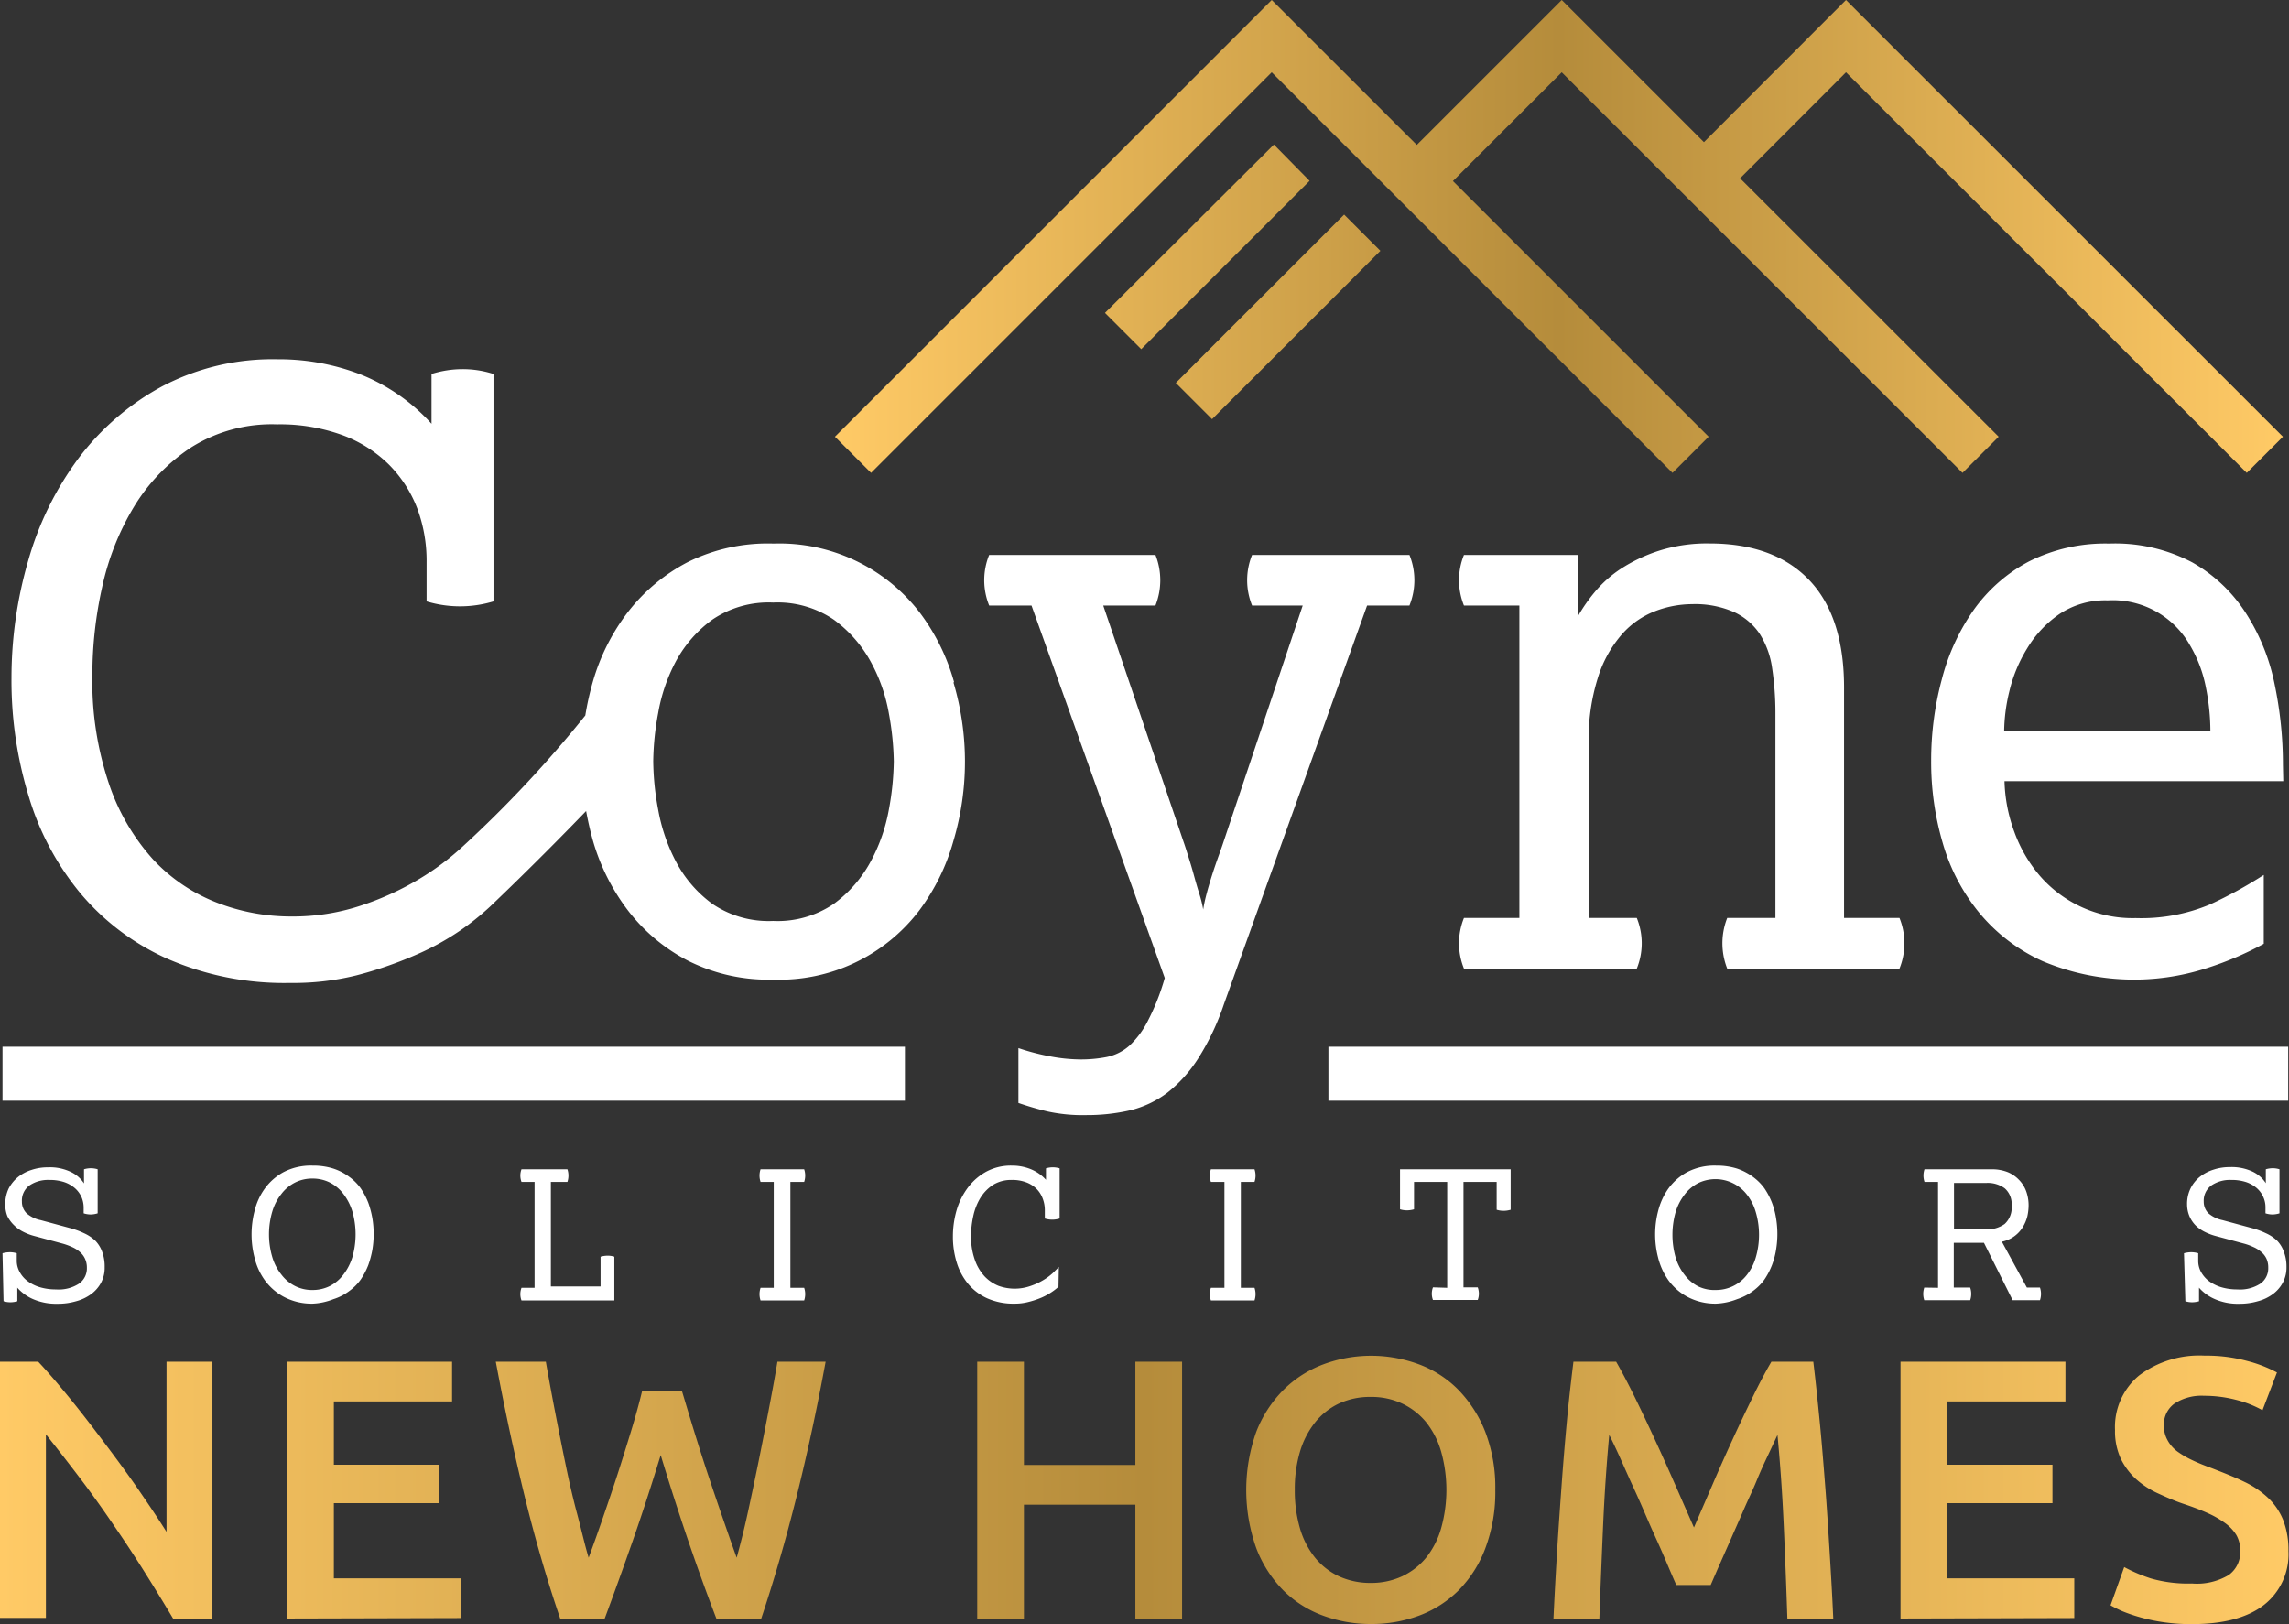
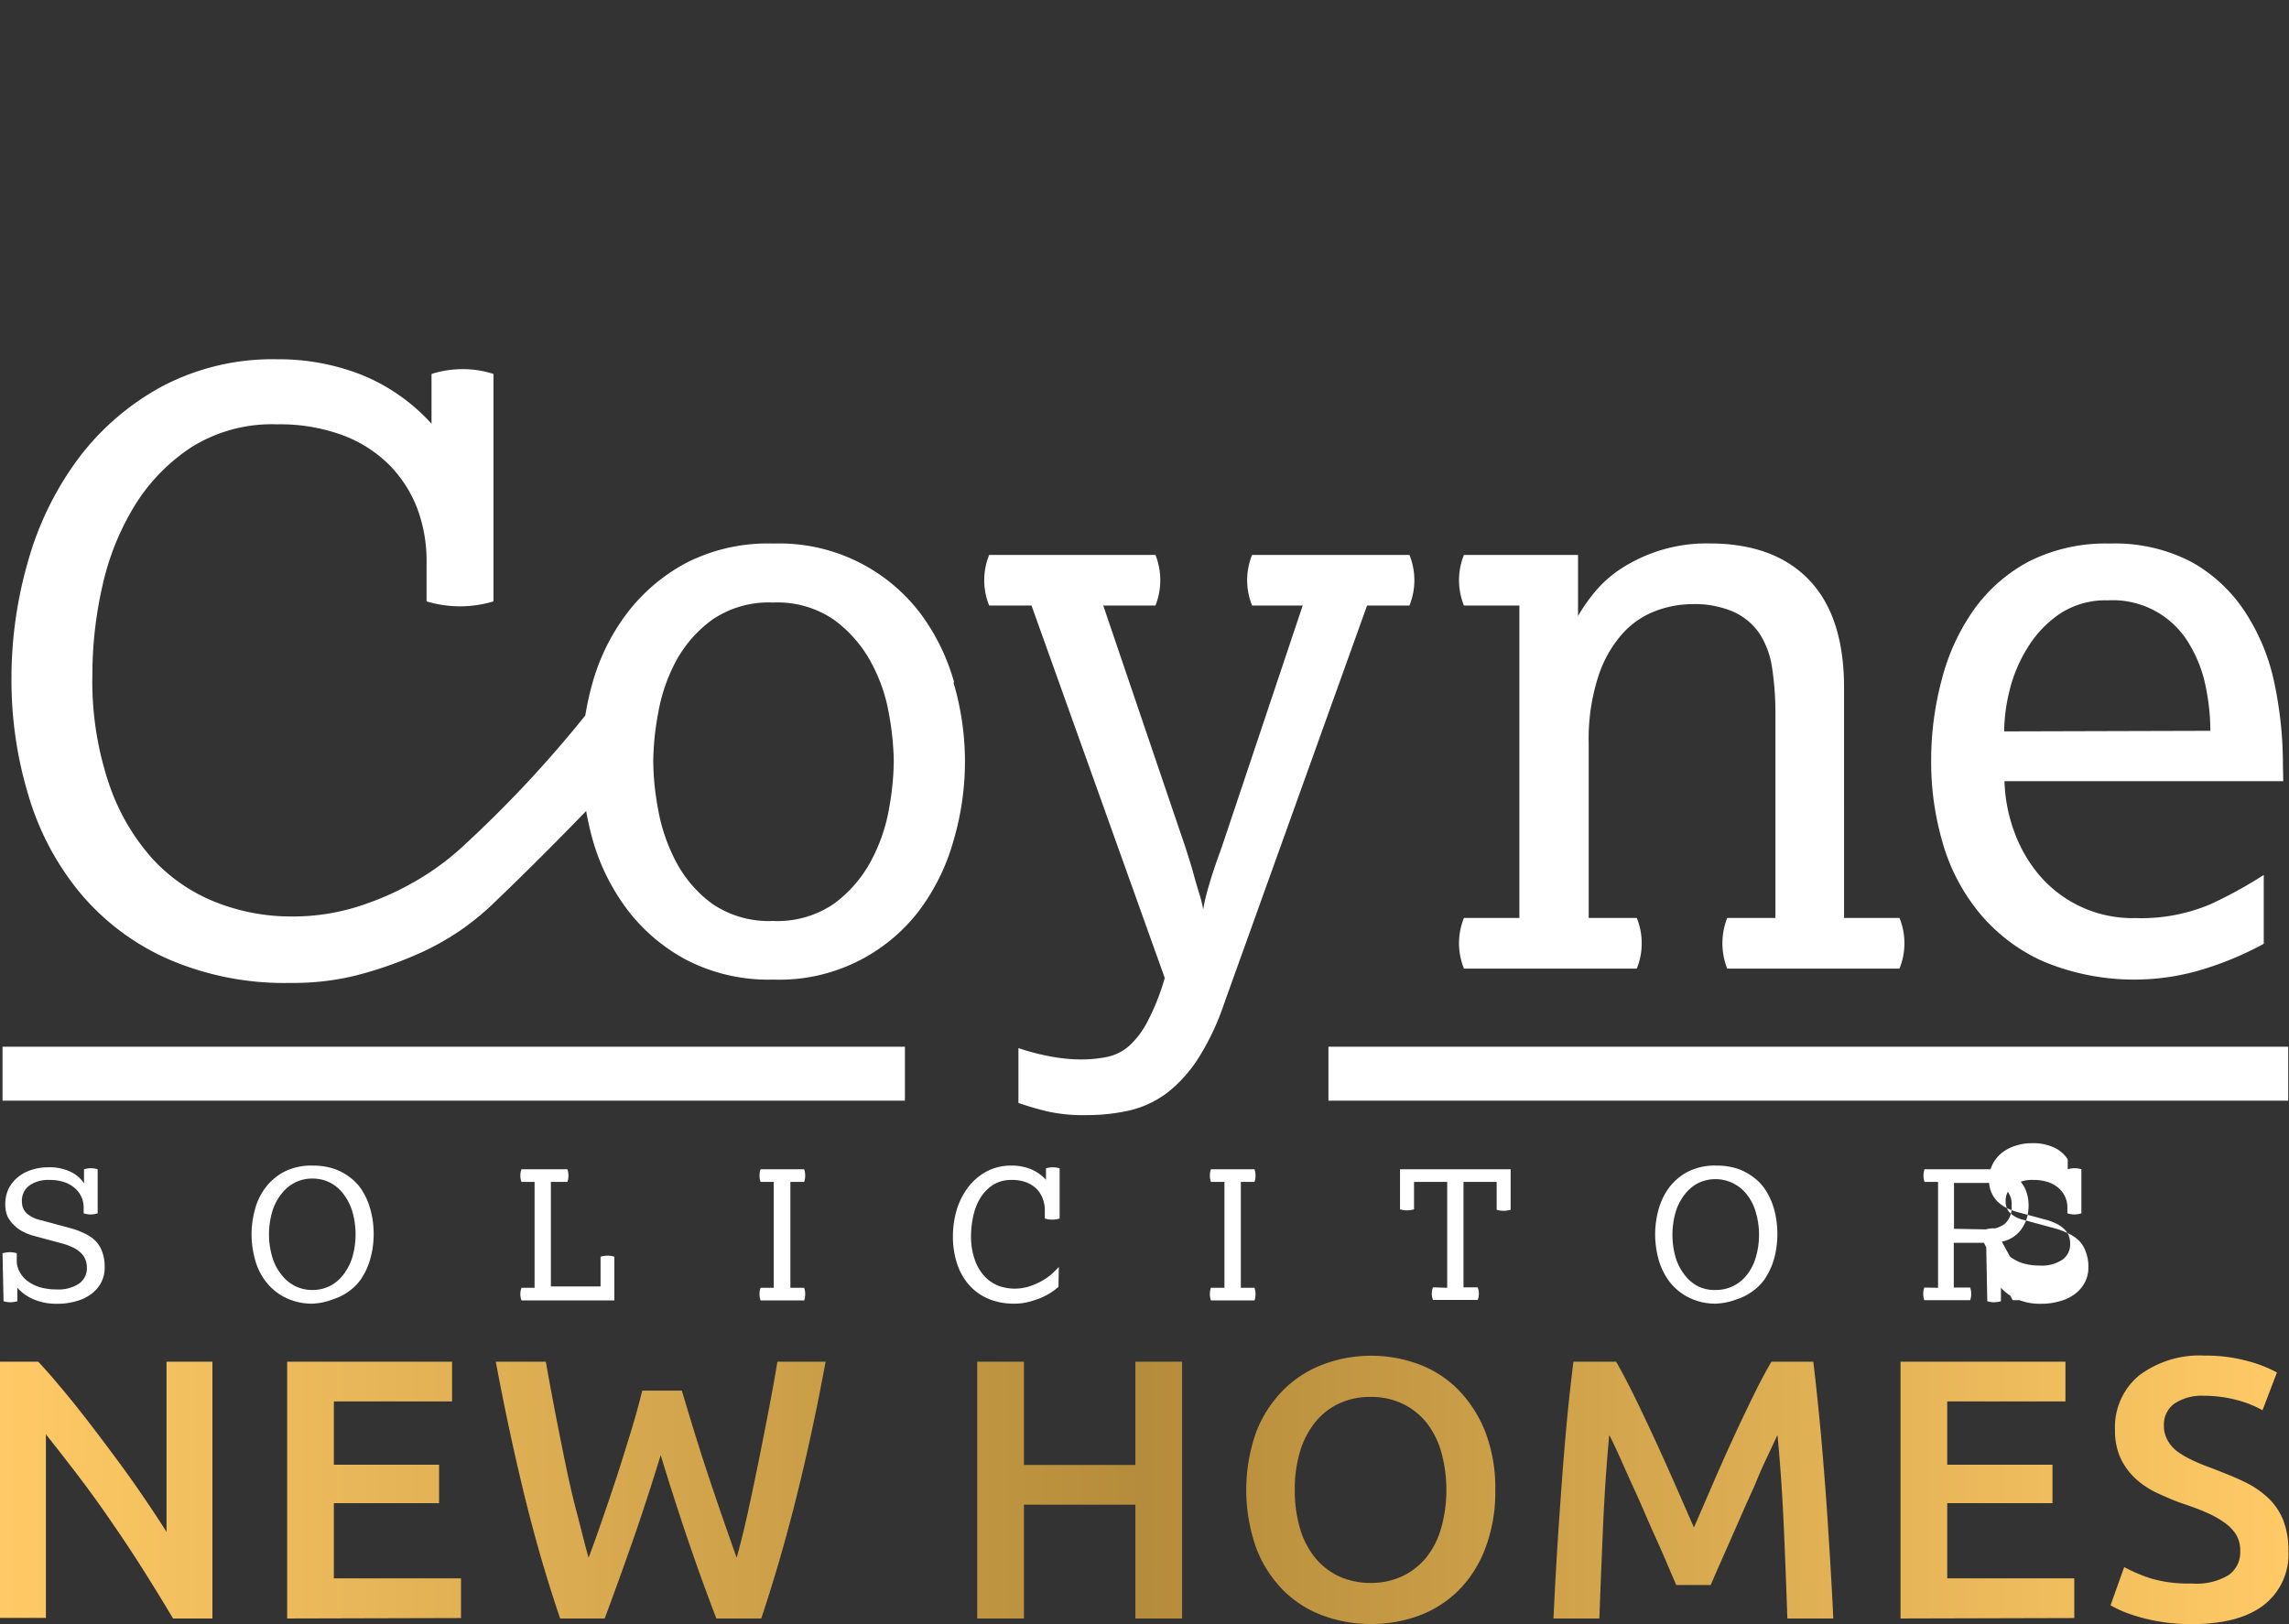
<svg xmlns="http://www.w3.org/2000/svg" xmlns:xlink="http://www.w3.org/1999/xlink" viewBox="0 0 199.45 141.53">
  <rect x="0" y="0" width="199.45" height="141.53" fill="#333333" stroke="none" />
  <defs>
    <style>.cls-1{fill:url(#linear-gradient);}.cls-2{fill:url(#linear-gradient-2);}.cls-3{fill:#fff;}</style>
    <linearGradient id="linear-gradient" x1="72.75" y1="20.61" x2="198.92" y2="20.61" gradientUnits="userSpaceOnUse">
      <stop offset="0" stop-color="#ffca66" />
      <stop offset="0.5" stop-color="#b58c3b" />
      <stop offset="1" stop-color="#ffca66" />
    </linearGradient>
    <linearGradient id="linear-gradient-2" x1="0" y1="129.84" x2="199.45" y2="129.84" xlink:href="#linear-gradient" />
  </defs>
  <g id="Layer_2" data-name="Layer 2">
    <g id="Artwork">
-       <path class="cls-1" d="M195.77,41.21l3.15-3.15L160.85,0,148.47,12.39,136.08,0,123.45,12.63,110.81,0,72.75,38.06l3.15,3.15L110.81,6.3l34.92,34.91,3.15-3.15L126.6,15.78l9.48-9.48L171,41.21l3.15-3.15L151.62,15.54l9.23-9.24ZM96.28,27.27l3.16,3.16,14.67-14.67L111,12.6Zm20.84-8.57L102.45,33.37l3.16,3.16,14.67-14.67Z" />
      <path class="cls-2" d="M15.08,141.05q-1.1-1.85-2.45-4t-2.81-4.26q-1.46-2.15-3-4.17T4,125v16H0V118.67H3.33c.86.91,1.78,2,2.77,3.21s2,2.53,3,3.86,2,2.68,2.91,4,1.77,2.6,2.5,3.76V118.67h4v22.38Zm9.94,0V118.67H39.39v3.46H29.09v5.52h9.17V131H29.09v6.55H40.17v3.46Zm34.39-19.86c.35,1.16.71,2.37,1.1,3.63s.79,2.52,1.21,3.78.84,2.5,1.26,3.71.82,2.37,1.21,3.44c.32-1.16.64-2.42.94-3.79s.6-2.79.9-4.26.6-3,.89-4.51.57-3,.82-4.52h4.2q-1.12,6.08-2.51,11.67t-3.1,10.71H62.42q-2.51-6.53-4.85-14.24c-.8,2.6-1.6,5.08-2.42,7.42s-1.64,4.62-2.46,6.82H48.81q-1.74-5.1-3.11-10.71t-2.5-11.67h4.36c.26,1.47.54,3,.83,4.49s.59,3,.9,4.5.63,2.9,1,4.28.65,2.65,1,3.81c.41-1.1.82-2.25,1.24-3.47s.84-2.45,1.25-3.71.8-2.52,1.18-3.76.72-2.46,1-3.62Zm39.52-2.52H103v22.38H98.93v-9.92H89.22v9.92H85.15V118.67h4.07v9h9.71Zm31.36,11.17a13.88,13.88,0,0,1-.86,5.07,10.43,10.43,0,0,1-2.32,3.67,9.68,9.68,0,0,1-3.44,2.21,11.89,11.89,0,0,1-4.2.74,12,12,0,0,1-4.21-.74,9.59,9.59,0,0,1-3.46-2.21,10.61,10.61,0,0,1-2.34-3.67,15.15,15.15,0,0,1,0-10.12,10.62,10.62,0,0,1,2.37-3.66,9.79,9.79,0,0,1,3.48-2.23,11.94,11.94,0,0,1,8.33,0,9.46,9.46,0,0,1,3.44,2.23,11,11,0,0,1,2.34,3.66A13.56,13.56,0,0,1,130.29,129.84Zm-17.47,0a11.7,11.7,0,0,0,.45,3.35,7.32,7.32,0,0,0,1.31,2.55,5.92,5.92,0,0,0,2.08,1.63,6.55,6.55,0,0,0,2.78.58,6.4,6.4,0,0,0,2.74-.58,6,6,0,0,0,2.09-1.63,7.31,7.31,0,0,0,1.3-2.55,12.39,12.39,0,0,0,0-6.69,7.31,7.31,0,0,0-1.3-2.55,6,6,0,0,0-2.09-1.63,6.26,6.26,0,0,0-2.74-.58,6.4,6.4,0,0,0-2.78.58,5.86,5.86,0,0,0-2.08,1.65,7.5,7.5,0,0,0-1.31,2.55A11.44,11.44,0,0,0,112.82,129.84Zm28-11.17c.47.82,1,1.82,1.58,3s1.17,2.43,1.77,3.73,1.2,2.63,1.8,4l1.63,3.72,1.61-3.72c.58-1.35,1.17-2.67,1.78-4s1.19-2.54,1.77-3.73,1.11-2.18,1.59-3H158c.2,1.64.38,3.38.56,5.22s.33,3.72.48,5.65.27,3.86.39,5.81.23,3.85.31,5.7h-4q-.13-3.92-.31-8t-.55-8l-.83,1.78c-.33.69-.67,1.43-1,2.24s-.74,1.64-1.11,2.5-.75,1.7-1.1,2.51l-1,2.26c-.31.7-.56,1.29-.78,1.79h-3c-.22-.5-.48-1.1-.78-1.81s-.63-1.47-1-2.28-.73-1.64-1.1-2.5-.75-1.69-1.12-2.49l-1-2.24c-.32-.7-.6-1.29-.84-1.76q-.36,3.87-.54,8t-.32,8h-4q.13-2.78.31-5.75c.12-2,.26-3.94.4-5.89s.3-3.84.47-5.67.37-3.52.56-5.07Zm24.78,22.38V118.67h14.37v3.46h-10.3v5.52h9.17V131h-9.17v6.55h11.07v3.46ZM191,138a5.39,5.39,0,0,0,3.2-.74,2.44,2.44,0,0,0,1-2.1,2.68,2.68,0,0,0-.34-1.39,3.66,3.66,0,0,0-1-1.05,8,8,0,0,0-1.53-.87c-.6-.27-1.29-.53-2.07-.79s-1.52-.59-2.24-.92a7.42,7.42,0,0,1-1.9-1.24,5.89,5.89,0,0,1-1.33-1.78,5.73,5.73,0,0,1-.5-2.49,5.83,5.83,0,0,1,2.1-4.76,8.73,8.73,0,0,1,5.71-1.73,13.58,13.58,0,0,1,3.73.47,11.48,11.48,0,0,1,2.57,1l-1.26,3.29a9.36,9.36,0,0,0-2.4-.93,11,11,0,0,0-2.7-.33,4.29,4.29,0,0,0-2.57.68,2.24,2.24,0,0,0-.92,1.91,2.54,2.54,0,0,0,.31,1.27,3,3,0,0,0,.87,1,7.89,7.89,0,0,0,1.33.77c.5.24,1.06.46,1.66.68,1,.39,2,.78,2.82,1.18a8,8,0,0,1,2.1,1.42,5.5,5.5,0,0,1,1.31,1.94,7.18,7.18,0,0,1,.45,2.69,5.59,5.59,0,0,1-2.15,4.7q-2.15,1.66-6.28,1.66a16.36,16.36,0,0,1-2.53-.18,15.25,15.25,0,0,1-2-.43,13.59,13.59,0,0,1-1.54-.53,11.29,11.29,0,0,1-1-.5l1.19-3.33a13.78,13.78,0,0,0,2.36,1A11.75,11.75,0,0,0,191,138Z" />
-       <path class="cls-3" d="M83.13,59.44a18.16,18.16,0,0,0-3-6.07,15.42,15.42,0,0,0-12.72-6A15.68,15.68,0,0,0,59.9,49a15.85,15.85,0,0,0-5.18,4.33,18.18,18.18,0,0,0-3.06,6.07A25.33,25.33,0,0,0,51,62.35,103,103,0,0,1,40.33,73.76a22.79,22.79,0,0,1-3.73,2.8,25.07,25.07,0,0,1-5,2.31,18.81,18.81,0,0,1-6.18,1,17.85,17.85,0,0,1-6.53-1.21,15,15,0,0,1-5.55-3.76A18.76,18.76,0,0,1,9.5,68.32a28,28,0,0,1-1.45-9.59,35,35,0,0,1,.85-7.56,22.9,22.9,0,0,1,2.77-7,16.33,16.33,0,0,1,5-5.19,13.2,13.2,0,0,1,7.46-2,15.87,15.87,0,0,1,5.65.92,11.4,11.4,0,0,1,4.08,2.56,11,11,0,0,1,2.49,3.83A13.06,13.06,0,0,1,37.17,49v3.41a10.1,10.1,0,0,0,5.83,0V32.59a8.67,8.67,0,0,0-2.7-.42,9,9,0,0,0-2.7.42v4.34a16.6,16.6,0,0,0-6.11-4.27,19.68,19.68,0,0,0-7.32-1.35,20.66,20.66,0,0,0-10.08,2.38,22.55,22.55,0,0,0-7.25,6.25,27.49,27.49,0,0,0-4.37,8.88A36.68,36.68,0,0,0,1,59.09a34.53,34.53,0,0,0,1.5,10.3A23.94,23.94,0,0,0,7,77.84a21.12,21.12,0,0,0,7.6,5.72,25.43,25.43,0,0,0,10.69,2.1A22.7,22.7,0,0,0,31.06,85a34.17,34.17,0,0,0,5-1.71,23,23,0,0,0,4-2.17A23,23,0,0,0,42.71,79c3.39-3.23,6.53-6.42,8.36-8.32.16.86.35,1.72.59,2.57a18.42,18.42,0,0,0,3.06,6.1A15.72,15.72,0,0,0,59.9,83.7a15.56,15.56,0,0,0,7.46,1.67,15.31,15.31,0,0,0,12.72-6,18.4,18.4,0,0,0,3-6.1,24.27,24.27,0,0,0,0-13.79ZM77.45,70.56a15.06,15.06,0,0,1-1.6,4.55,11.1,11.1,0,0,1-3.2,3.66,8.7,8.7,0,0,1-5.29,1.49,8.73,8.73,0,0,1-5.29-1.49,10.75,10.75,0,0,1-3.16-3.66,15.53,15.53,0,0,1-1.56-4.55,23.66,23.66,0,0,1-.43-4.23,24.06,24.06,0,0,1,.43-4.19,15,15,0,0,1,1.56-4.54A10.85,10.85,0,0,1,62.07,54a8.73,8.73,0,0,1,5.29-1.49A8.7,8.7,0,0,1,72.65,54a11.2,11.2,0,0,1,3.2,3.63,14.54,14.54,0,0,1,1.6,4.54,25.08,25.08,0,0,1,.43,4.19A24.62,24.62,0,0,1,77.45,70.56ZM88.74,91.34a19.55,19.55,0,0,0,2.7.71,14.57,14.57,0,0,0,2.7.28,11.78,11.78,0,0,0,2.28-.21,4.26,4.26,0,0,0,2-1A7.67,7.67,0,0,0,100,89a20.08,20.08,0,0,0,1.49-3.77L89.88,52.77H86.19a5.87,5.87,0,0,1,0-4.41h14.49a6,6,0,0,1,0,4.41H96.13l7,20.6q.15.42.39,1.2c.17.53.34,1.08.5,1.67s.33,1.17.5,1.71a10.47,10.47,0,0,1,.32,1.31,13.35,13.35,0,0,1,.28-1.31c.14-.54.31-1.11.5-1.71s.38-1.14.57-1.67.33-.92.42-1.2l6.9-20.6h-4.41a5.87,5.87,0,0,1,0-4.41h13.71a5.87,5.87,0,0,1,0,4.41h-3.69L106.65,87.5a21.78,21.78,0,0,1-2.24,4.73,12,12,0,0,1-2.7,3,8.82,8.82,0,0,1-3.23,1.53,16.74,16.74,0,0,1-3.84.42,14.24,14.24,0,0,1-3.37-.32c-.88-.21-1.72-.46-2.53-.74ZM132.39,80V52.77h-4.83a5.87,5.87,0,0,1,0-4.41h9.94v5.33a14.43,14.43,0,0,1,1.43-2.06,10.26,10.26,0,0,1,2.3-2.06A13.93,13.93,0,0,1,144.54,48a13.77,13.77,0,0,1,4.4-.64q5.69,0,8.74,3.23t3,9.55V80h4.83a5.87,5.87,0,0,1,0,4.41H150.5a6,6,0,0,1,0-4.41h4.2V62.21a26,26,0,0,0-.29-4,7.45,7.45,0,0,0-1.1-3,5.46,5.46,0,0,0-2.24-1.88,8.44,8.44,0,0,0-3.62-.68,9.11,9.11,0,0,0-3.23.61,7.38,7.38,0,0,0-2.88,2A10.42,10.42,0,0,0,139.25,59a17.69,17.69,0,0,0-.82,5.82V80h4.19a5.87,5.87,0,0,1,0,4.41H127.56a5.87,5.87,0,0,1,0-4.41Zm66.53-13.35a34.22,34.22,0,0,0-.74-7.1,17.94,17.94,0,0,0-2.53-6.18A13.36,13.36,0,0,0,191,49a14.43,14.43,0,0,0-7.21-1.63,14.79,14.79,0,0,0-7,1.56A13.88,13.88,0,0,0,172,53.12a18.55,18.55,0,0,0-2.8,6.08,27.18,27.18,0,0,0-.93,7.13,25,25,0,0,0,1,7.11,16.93,16.93,0,0,0,3.16,6.07A15.38,15.38,0,0,0,178,83.77a20.55,20.55,0,0,0,14.38.57,28.05,28.05,0,0,0,4.87-2.09v-6a38.08,38.08,0,0,1-4.66,2.56,15.46,15.46,0,0,1-6.5,1.2,10.68,10.68,0,0,1-8.38-3.72,12.33,12.33,0,0,1-2.2-3.81,13.75,13.75,0,0,1-.85-4.4h24.29Zm-24.29-2.91a15.34,15.34,0,0,1,.46-3.52,12.65,12.65,0,0,1,1.53-3.69,9.71,9.71,0,0,1,2.8-3,7.2,7.2,0,0,1,4.23-1.21,7.72,7.72,0,0,1,7.17,3.91,11.58,11.58,0,0,1,1.39,3.69,19.63,19.63,0,0,1,.39,3.77ZM78.85,91.22H.22v4.7H78.85Zm120.53,0H115.75v4.7h83.63ZM.22,109.22a2.39,2.39,0,0,1,.63-.09,2,2,0,0,1,.61.09v.66a2,2,0,0,0,.24.94,2.41,2.41,0,0,0,.67.8,3.42,3.42,0,0,0,1.08.55,4.84,4.84,0,0,0,1.43.2,3.25,3.25,0,0,0,2-.5,1.62,1.62,0,0,0,.69-1.39,1.81,1.81,0,0,0-.17-.8,1.69,1.69,0,0,0-.45-.58,2.61,2.61,0,0,0-.69-.43,5.57,5.57,0,0,0-.87-.31l-2.49-.67a4.79,4.79,0,0,1-.91-.36,3.11,3.11,0,0,1-.77-.56A2.88,2.88,0,0,1,.65,106a2.69,2.69,0,0,1-.19-1,3.2,3.2,0,0,1,.3-1.43,3.2,3.2,0,0,1,.82-1,3.59,3.59,0,0,1,1.18-.62,4.43,4.43,0,0,1,1.41-.22,4.22,4.22,0,0,1,2,.4,2.79,2.79,0,0,1,1.15,1V101.9a2.06,2.06,0,0,1,.59-.09,2,2,0,0,1,.6.09v3.84a2.22,2.22,0,0,1-.61.1,2.11,2.11,0,0,1-.61-.1v-.52a2.34,2.34,0,0,0-.19-.9,2.3,2.3,0,0,0-.57-.77,2.8,2.8,0,0,0-.93-.53,4,4,0,0,0-1.31-.19,2.88,2.88,0,0,0-1.71.47,1.63,1.63,0,0,0-.67,1.42,1.42,1.42,0,0,0,.39,1,2.66,2.66,0,0,0,1.24.61l2.51.68a7,7,0,0,1,1.27.46,3.52,3.52,0,0,1,1,.67,2.69,2.69,0,0,1,.6,1,3.66,3.66,0,0,1,.2,1.3,2.76,2.76,0,0,1-.31,1.34,3,3,0,0,1-.87,1,3.87,3.87,0,0,1-1.31.62,5.59,5.59,0,0,1-1.61.22,5.06,5.06,0,0,1-2.13-.4,3.84,3.84,0,0,1-1.38-1v1.18a2.18,2.18,0,0,1-.6.09,2.08,2.08,0,0,1-.6-.09Zm27,4.39A5.17,5.17,0,0,1,24.7,113a4.92,4.92,0,0,1-1.64-1.45,5.51,5.51,0,0,1-.88-1.94,8.09,8.09,0,0,1,0-4.07,5.51,5.51,0,0,1,.88-1.94,4.92,4.92,0,0,1,1.64-1.45,5.17,5.17,0,0,1,2.55-.57,5.79,5.79,0,0,1,1.8.26,4.75,4.75,0,0,1,1.38.72,4.33,4.33,0,0,1,1,1,6.31,6.31,0,0,1,.66,1.26,8.13,8.13,0,0,1,.36,1.37,8.34,8.34,0,0,1,0,2.7,8.27,8.27,0,0,1-.36,1.36,6.31,6.31,0,0,1-.66,1.26,4.33,4.33,0,0,1-1,1,4.5,4.5,0,0,1-1.38.71A5.5,5.5,0,0,1,27.25,113.61Zm0-1.19a3.35,3.35,0,0,0,1.51-.34,3.42,3.42,0,0,0,1.19-1,4.79,4.79,0,0,0,.78-1.51,7.21,7.21,0,0,0,0-4,4.84,4.84,0,0,0-.78-1.52,3.42,3.42,0,0,0-1.19-1,3.35,3.35,0,0,0-1.51-.34,3.3,3.3,0,0,0-1.5.34,3.45,3.45,0,0,0-1.2,1,4.48,4.48,0,0,0-.79,1.52,7,7,0,0,0,0,4,4.43,4.43,0,0,0,.79,1.51,3.45,3.45,0,0,0,1.2,1A3.3,3.3,0,0,0,27.25,112.42Zm19.36-.19V103H45.44a1.56,1.56,0,0,1,0-1.1h4a1.73,1.73,0,0,1,0,1.1H48v9.11h4.33v-2.59a2.31,2.31,0,0,1,.61-.09,1.87,1.87,0,0,1,.59.09v3.81H45.44a1.56,1.56,0,0,1,0-1.1Zm20.84,0V103H66.27a1.73,1.73,0,0,1,0-1.1h3.8a1.73,1.73,0,0,1,0,1.1h-1.2v9.23h1.2a1.73,1.73,0,0,1,0,1.1h-3.8a1.73,1.73,0,0,1,0-1.1Zm24.81-.09a5.11,5.11,0,0,1-.59.46,5.52,5.52,0,0,1-.88.48,7.46,7.46,0,0,1-1.1.37,4.7,4.7,0,0,1-1.27.16,5.62,5.62,0,0,1-2.36-.46,4.7,4.7,0,0,1-1.67-1.26,5.35,5.35,0,0,1-1-1.87,7.64,7.64,0,0,1-.33-2.27,8.24,8.24,0,0,1,.32-2.27,6.2,6.2,0,0,1,1-2,5,5,0,0,1,1.6-1.38,4.52,4.52,0,0,1,2.22-.52,4.32,4.32,0,0,1,1.62.3,3.6,3.6,0,0,1,1.35.94v-1a2,2,0,0,1,1.19,0v4.37a2.13,2.13,0,0,1-1.29,0v-.75a2.84,2.84,0,0,0-.19-1,2.35,2.35,0,0,0-.55-.85,2.55,2.55,0,0,0-.9-.56,3.4,3.4,0,0,0-1.24-.2,3,3,0,0,0-1.65.44,3.66,3.66,0,0,0-1.1,1.15A5.17,5.17,0,0,0,84.8,106a8.15,8.15,0,0,0-.19,1.67,6.05,6.05,0,0,0,.33,2.12,4.07,4.07,0,0,0,.85,1.44,3.44,3.44,0,0,0,1.22.83,4.16,4.16,0,0,0,2.81,0,5.58,5.58,0,0,0,1.1-.51,5,5,0,0,0,.82-.61c.22-.22.4-.39.52-.53Zm14.46.09V103h-1.18a1.73,1.73,0,0,1,0-1.1h3.8a1.73,1.73,0,0,1,0,1.1h-1.19v9.23h1.19a1.73,1.73,0,0,1,0,1.1h-3.8a1.73,1.73,0,0,1,0-1.1Zm19.41,0V103h-2.89v2.39a2.2,2.2,0,0,1-.61.09,2.1,2.1,0,0,1-.61-.09V101.9h9.64v3.53a2.2,2.2,0,0,1-.61.09,2.1,2.1,0,0,1-.61-.09V103h-2.89v9.19h1.24a1.56,1.56,0,0,1,0,1.1h-3.9a1.56,1.56,0,0,1,0-1.1Zm23.4,1.38A5.17,5.17,0,0,1,147,113a4.92,4.92,0,0,1-1.64-1.45,5.89,5.89,0,0,1-.88-1.94,8.09,8.09,0,0,1,0-4.07,5.89,5.89,0,0,1,.88-1.94,4.92,4.92,0,0,1,1.64-1.45,5.17,5.17,0,0,1,2.55-.57,5.9,5.9,0,0,1,1.81.26,5,5,0,0,1,1.38.72,4.48,4.48,0,0,1,1,1,6.31,6.31,0,0,1,.66,1.26,6.59,6.59,0,0,1,.36,1.37,8.34,8.34,0,0,1,0,2.7,6.67,6.67,0,0,1-.36,1.36,6.31,6.31,0,0,1-.66,1.26,4.48,4.48,0,0,1-1,1,4.74,4.74,0,0,1-1.38.71A5.6,5.6,0,0,1,149.53,113.61Zm0-1.19a3.39,3.39,0,0,0,2.7-1.3,4.41,4.41,0,0,0,.78-1.51,7,7,0,0,0,0-4,4.46,4.46,0,0,0-.78-1.52,3.46,3.46,0,0,0-4.2-1,3.45,3.45,0,0,0-1.2,1,4.66,4.66,0,0,0-.79,1.52,7.21,7.21,0,0,0,0,4,4.61,4.61,0,0,0,.79,1.51,3.45,3.45,0,0,0,1.2,1A3.3,3.3,0,0,0,149.53,112.42Zm19.37-.19V103h-1.18a1.73,1.73,0,0,1,0-1.1h5.85a3.7,3.7,0,0,1,1.38.24,2.85,2.85,0,0,1,1,.68,2.78,2.78,0,0,1,.63,1,3.63,3.63,0,0,1,.21,1.24,4.53,4.53,0,0,1-.11.94,3.41,3.41,0,0,1-.39.93,2.76,2.76,0,0,1-1.83,1.28l2.18,4h1.14a1.73,1.73,0,0,1,0,1.1h-2.38l-2.5-5h-2.63v3.9h1.43a1.73,1.73,0,0,1,0,1.1h-4a1.73,1.73,0,0,1,0-1.1Zm4.17-5.09a2.65,2.65,0,0,0,1.63-.47,1.91,1.91,0,0,0,.61-1.59,1.82,1.82,0,0,0-.6-1.52,2.5,2.5,0,0,0-1.58-.47h-2.84v4Zm17.26,2.08a2.32,2.32,0,0,1,.62-.09,2.06,2.06,0,0,1,.62.09v.66a2,2,0,0,0,.23.94,2.54,2.54,0,0,0,.67.8,3.54,3.54,0,0,0,1.08.55,4.84,4.84,0,0,0,1.43.2,3.25,3.25,0,0,0,2-.5,1.62,1.62,0,0,0,.69-1.39,1.81,1.81,0,0,0-.16-.8,1.71,1.71,0,0,0-.46-.58,2.61,2.61,0,0,0-.69-.43,4.92,4.92,0,0,0-.87-.31l-2.49-.67a5.07,5.07,0,0,1-.91-.36,3.11,3.11,0,0,1-.77-.56,2.64,2.64,0,0,1-.52-.79,2.69,2.69,0,0,1-.2-1,3.08,3.08,0,0,1,.31-1.43,3,3,0,0,1,.81-1,3.64,3.64,0,0,1,1.19-.62,4.43,4.43,0,0,1,1.41-.22,4.28,4.28,0,0,1,2,.4,2.82,2.82,0,0,1,1.14,1V101.9a2.08,2.08,0,0,1,.6-.09,1.92,1.92,0,0,1,.59.09v3.84a2.22,2.22,0,0,1-.61.1,2.11,2.11,0,0,1-.61-.1v-.52a2.17,2.17,0,0,0-.19-.9,2.27,2.27,0,0,0-.56-.77,2.8,2.8,0,0,0-.93-.53,4,4,0,0,0-1.31-.19,2.88,2.88,0,0,0-1.71.47,1.64,1.64,0,0,0-.68,1.42,1.42,1.42,0,0,0,.39,1,2.71,2.71,0,0,0,1.24.61l2.51.68a7,7,0,0,1,1.27.46,3.42,3.42,0,0,1,1,.67,2.67,2.67,0,0,1,.59,1,3.65,3.65,0,0,1,.21,1.3,2.77,2.77,0,0,1-.32,1.34,3,3,0,0,1-.87,1,3.79,3.79,0,0,1-1.31.62,5.59,5.59,0,0,1-1.61.22,5,5,0,0,1-2.12-.4,3.88,3.88,0,0,1-1.39-1v1.18a2.18,2.18,0,0,1-.6.09,2,2,0,0,1-.59-.09Z" />
+       <path class="cls-3" d="M83.13,59.44a18.16,18.16,0,0,0-3-6.07,15.42,15.42,0,0,0-12.72-6A15.68,15.68,0,0,0,59.9,49a15.85,15.85,0,0,0-5.18,4.33,18.18,18.18,0,0,0-3.06,6.07A25.33,25.33,0,0,0,51,62.35,103,103,0,0,1,40.33,73.76a22.79,22.79,0,0,1-3.73,2.8,25.07,25.07,0,0,1-5,2.31,18.81,18.81,0,0,1-6.18,1,17.85,17.85,0,0,1-6.53-1.21,15,15,0,0,1-5.55-3.76A18.76,18.76,0,0,1,9.5,68.32a28,28,0,0,1-1.45-9.59,35,35,0,0,1,.85-7.56,22.9,22.9,0,0,1,2.77-7,16.33,16.33,0,0,1,5-5.19,13.2,13.2,0,0,1,7.46-2,15.87,15.87,0,0,1,5.65.92,11.4,11.4,0,0,1,4.08,2.56,11,11,0,0,1,2.49,3.83A13.06,13.06,0,0,1,37.17,49v3.41a10.1,10.1,0,0,0,5.83,0V32.59a8.67,8.67,0,0,0-2.7-.42,9,9,0,0,0-2.7.42v4.34a16.6,16.6,0,0,0-6.11-4.27,19.68,19.68,0,0,0-7.32-1.35,20.66,20.66,0,0,0-10.08,2.38,22.55,22.55,0,0,0-7.25,6.25,27.49,27.49,0,0,0-4.37,8.88A36.68,36.68,0,0,0,1,59.09a34.53,34.53,0,0,0,1.5,10.3A23.94,23.94,0,0,0,7,77.84a21.12,21.12,0,0,0,7.6,5.72,25.43,25.43,0,0,0,10.69,2.1A22.7,22.7,0,0,0,31.06,85a34.17,34.17,0,0,0,5-1.71,23,23,0,0,0,4-2.17A23,23,0,0,0,42.71,79c3.39-3.23,6.53-6.42,8.36-8.32.16.86.35,1.72.59,2.57a18.42,18.42,0,0,0,3.06,6.1A15.72,15.72,0,0,0,59.9,83.7a15.56,15.56,0,0,0,7.46,1.67,15.31,15.31,0,0,0,12.72-6,18.4,18.4,0,0,0,3-6.1,24.27,24.27,0,0,0,0-13.79ZM77.45,70.56a15.06,15.06,0,0,1-1.6,4.55,11.1,11.1,0,0,1-3.2,3.66,8.7,8.7,0,0,1-5.29,1.49,8.73,8.73,0,0,1-5.29-1.49,10.75,10.75,0,0,1-3.16-3.66,15.53,15.53,0,0,1-1.56-4.55,23.66,23.66,0,0,1-.43-4.23,24.06,24.06,0,0,1,.43-4.19,15,15,0,0,1,1.56-4.54A10.85,10.85,0,0,1,62.07,54a8.73,8.73,0,0,1,5.29-1.49A8.7,8.7,0,0,1,72.65,54a11.2,11.2,0,0,1,3.2,3.63,14.54,14.54,0,0,1,1.6,4.54,25.08,25.08,0,0,1,.43,4.19A24.62,24.62,0,0,1,77.45,70.56ZM88.74,91.34a19.55,19.55,0,0,0,2.7.71,14.57,14.57,0,0,0,2.7.28,11.78,11.78,0,0,0,2.28-.21,4.26,4.26,0,0,0,2-1A7.67,7.67,0,0,0,100,89a20.08,20.08,0,0,0,1.49-3.77L89.88,52.77H86.19a5.87,5.87,0,0,1,0-4.41h14.49a6,6,0,0,1,0,4.41H96.13l7,20.6q.15.42.39,1.2c.17.53.34,1.08.5,1.67s.33,1.17.5,1.71a10.47,10.47,0,0,1,.32,1.31,13.35,13.35,0,0,1,.28-1.31c.14-.54.31-1.11.5-1.71s.38-1.14.57-1.67.33-.92.42-1.2l6.9-20.6h-4.41a5.87,5.87,0,0,1,0-4.41h13.71a5.87,5.87,0,0,1,0,4.41h-3.69L106.65,87.5a21.78,21.78,0,0,1-2.24,4.73,12,12,0,0,1-2.7,3,8.82,8.82,0,0,1-3.23,1.53,16.74,16.74,0,0,1-3.84.42,14.24,14.24,0,0,1-3.37-.32c-.88-.21-1.72-.46-2.53-.74ZM132.39,80V52.77h-4.83a5.87,5.87,0,0,1,0-4.41h9.94v5.33a14.43,14.43,0,0,1,1.43-2.06,10.26,10.26,0,0,1,2.3-2.06A13.93,13.93,0,0,1,144.54,48a13.77,13.77,0,0,1,4.4-.64q5.69,0,8.74,3.23t3,9.55V80h4.83a5.87,5.87,0,0,1,0,4.41H150.5a6,6,0,0,1,0-4.41h4.2V62.21a26,26,0,0,0-.29-4,7.45,7.45,0,0,0-1.1-3,5.46,5.46,0,0,0-2.24-1.88,8.44,8.44,0,0,0-3.62-.68,9.11,9.11,0,0,0-3.23.61,7.38,7.38,0,0,0-2.88,2A10.42,10.42,0,0,0,139.25,59a17.69,17.69,0,0,0-.82,5.82V80h4.19a5.87,5.87,0,0,1,0,4.41H127.56a5.87,5.87,0,0,1,0-4.41Zm66.53-13.35a34.22,34.22,0,0,0-.74-7.1,17.94,17.94,0,0,0-2.53-6.18A13.36,13.36,0,0,0,191,49a14.43,14.43,0,0,0-7.21-1.63,14.79,14.79,0,0,0-7,1.56A13.88,13.88,0,0,0,172,53.12a18.55,18.55,0,0,0-2.8,6.08,27.18,27.18,0,0,0-.93,7.13,25,25,0,0,0,1,7.11,16.93,16.93,0,0,0,3.16,6.07A15.38,15.38,0,0,0,178,83.77a20.55,20.55,0,0,0,14.38.57,28.05,28.05,0,0,0,4.87-2.09v-6a38.08,38.08,0,0,1-4.66,2.56,15.46,15.46,0,0,1-6.5,1.2,10.68,10.68,0,0,1-8.38-3.72,12.33,12.33,0,0,1-2.2-3.81,13.75,13.75,0,0,1-.85-4.4h24.29Zm-24.29-2.91a15.34,15.34,0,0,1,.46-3.52,12.65,12.65,0,0,1,1.53-3.69,9.71,9.71,0,0,1,2.8-3,7.2,7.2,0,0,1,4.23-1.21,7.72,7.72,0,0,1,7.17,3.91,11.58,11.58,0,0,1,1.39,3.69,19.63,19.63,0,0,1,.39,3.77ZM78.85,91.22H.22v4.7H78.85Zm120.53,0H115.75v4.7h83.63ZM.22,109.22a2.39,2.39,0,0,1,.63-.09,2,2,0,0,1,.61.09v.66a2,2,0,0,0,.24.94,2.41,2.41,0,0,0,.67.8,3.42,3.42,0,0,0,1.08.55,4.84,4.84,0,0,0,1.43.2,3.25,3.25,0,0,0,2-.5,1.62,1.62,0,0,0,.69-1.39,1.81,1.81,0,0,0-.17-.8,1.69,1.69,0,0,0-.45-.58,2.61,2.61,0,0,0-.69-.43,5.57,5.57,0,0,0-.87-.31l-2.49-.67a4.79,4.79,0,0,1-.91-.36,3.11,3.11,0,0,1-.77-.56A2.88,2.88,0,0,1,.65,106a2.69,2.69,0,0,1-.19-1,3.2,3.2,0,0,1,.3-1.43,3.2,3.2,0,0,1,.82-1,3.59,3.59,0,0,1,1.18-.62,4.43,4.43,0,0,1,1.41-.22,4.22,4.22,0,0,1,2,.4,2.79,2.79,0,0,1,1.15,1V101.9a2.06,2.06,0,0,1,.59-.09,2,2,0,0,1,.6.09v3.84a2.22,2.22,0,0,1-.61.1,2.11,2.11,0,0,1-.61-.1v-.52a2.34,2.34,0,0,0-.19-.9,2.3,2.3,0,0,0-.57-.77,2.8,2.8,0,0,0-.93-.53,4,4,0,0,0-1.31-.19,2.88,2.88,0,0,0-1.71.47,1.63,1.63,0,0,0-.67,1.42,1.42,1.42,0,0,0,.39,1,2.66,2.66,0,0,0,1.24.61l2.51.68a7,7,0,0,1,1.27.46,3.52,3.52,0,0,1,1,.67,2.69,2.69,0,0,1,.6,1,3.66,3.66,0,0,1,.2,1.3,2.76,2.76,0,0,1-.31,1.34,3,3,0,0,1-.87,1,3.87,3.87,0,0,1-1.31.62,5.59,5.59,0,0,1-1.61.22,5.06,5.06,0,0,1-2.13-.4,3.84,3.84,0,0,1-1.38-1v1.18a2.18,2.18,0,0,1-.6.09,2.08,2.08,0,0,1-.6-.09Zm27,4.39A5.17,5.17,0,0,1,24.7,113a4.92,4.92,0,0,1-1.64-1.45,5.51,5.51,0,0,1-.88-1.94,8.09,8.09,0,0,1,0-4.07,5.51,5.51,0,0,1,.88-1.94,4.92,4.92,0,0,1,1.64-1.45,5.17,5.17,0,0,1,2.55-.57,5.79,5.79,0,0,1,1.8.26,4.75,4.75,0,0,1,1.38.72,4.33,4.33,0,0,1,1,1,6.31,6.31,0,0,1,.66,1.26,8.13,8.13,0,0,1,.36,1.37,8.34,8.34,0,0,1,0,2.7,8.27,8.27,0,0,1-.36,1.36,6.31,6.31,0,0,1-.66,1.26,4.33,4.33,0,0,1-1,1,4.5,4.5,0,0,1-1.38.71A5.5,5.5,0,0,1,27.25,113.61Zm0-1.19a3.35,3.35,0,0,0,1.51-.34,3.42,3.42,0,0,0,1.19-1,4.79,4.79,0,0,0,.78-1.51,7.21,7.21,0,0,0,0-4,4.84,4.84,0,0,0-.78-1.52,3.42,3.42,0,0,0-1.19-1,3.35,3.35,0,0,0-1.51-.34,3.3,3.3,0,0,0-1.5.34,3.45,3.45,0,0,0-1.2,1,4.48,4.48,0,0,0-.79,1.52,7,7,0,0,0,0,4,4.43,4.43,0,0,0,.79,1.51,3.45,3.45,0,0,0,1.2,1A3.3,3.3,0,0,0,27.25,112.42Zm19.36-.19V103H45.44a1.56,1.56,0,0,1,0-1.1h4a1.73,1.73,0,0,1,0,1.1H48v9.11h4.33v-2.59a2.31,2.31,0,0,1,.61-.09,1.87,1.87,0,0,1,.59.09v3.81H45.44a1.56,1.56,0,0,1,0-1.1Zm20.84,0V103H66.27a1.73,1.73,0,0,1,0-1.1h3.8a1.73,1.73,0,0,1,0,1.1h-1.2v9.23h1.2a1.73,1.73,0,0,1,0,1.1h-3.8a1.73,1.73,0,0,1,0-1.1Zm24.81-.09a5.11,5.11,0,0,1-.59.46,5.52,5.52,0,0,1-.88.48,7.46,7.46,0,0,1-1.1.37,4.7,4.7,0,0,1-1.27.16,5.62,5.62,0,0,1-2.36-.46,4.7,4.7,0,0,1-1.67-1.26,5.35,5.35,0,0,1-1-1.87,7.64,7.64,0,0,1-.33-2.27,8.24,8.24,0,0,1,.32-2.27,6.2,6.2,0,0,1,1-2,5,5,0,0,1,1.6-1.38,4.52,4.52,0,0,1,2.22-.52,4.32,4.32,0,0,1,1.62.3,3.6,3.6,0,0,1,1.35.94v-1a2,2,0,0,1,1.19,0v4.37a2.13,2.13,0,0,1-1.29,0v-.75a2.84,2.84,0,0,0-.19-1,2.35,2.35,0,0,0-.55-.85,2.55,2.55,0,0,0-.9-.56,3.4,3.4,0,0,0-1.24-.2,3,3,0,0,0-1.65.44,3.66,3.66,0,0,0-1.1,1.15A5.17,5.17,0,0,0,84.8,106a8.15,8.15,0,0,0-.19,1.67,6.05,6.05,0,0,0,.33,2.12,4.07,4.07,0,0,0,.85,1.44,3.44,3.44,0,0,0,1.22.83,4.16,4.16,0,0,0,2.81,0,5.58,5.58,0,0,0,1.1-.51,5,5,0,0,0,.82-.61c.22-.22.4-.39.52-.53Zm14.46.09V103h-1.18a1.73,1.73,0,0,1,0-1.1h3.8a1.73,1.73,0,0,1,0,1.1h-1.19v9.23h1.19a1.73,1.73,0,0,1,0,1.1h-3.8a1.73,1.73,0,0,1,0-1.1Zm19.41,0V103h-2.89v2.39a2.2,2.2,0,0,1-.61.09,2.1,2.1,0,0,1-.61-.09V101.9h9.64v3.53a2.2,2.2,0,0,1-.61.09,2.1,2.1,0,0,1-.61-.09V103h-2.89v9.19h1.24a1.56,1.56,0,0,1,0,1.1h-3.9a1.56,1.56,0,0,1,0-1.1Zm23.4,1.38A5.17,5.17,0,0,1,147,113a4.92,4.92,0,0,1-1.64-1.45,5.89,5.89,0,0,1-.88-1.94,8.09,8.09,0,0,1,0-4.07,5.89,5.89,0,0,1,.88-1.94,4.92,4.92,0,0,1,1.64-1.45,5.17,5.17,0,0,1,2.55-.57,5.9,5.9,0,0,1,1.81.26,5,5,0,0,1,1.38.72,4.48,4.48,0,0,1,1,1,6.31,6.31,0,0,1,.66,1.26,6.59,6.59,0,0,1,.36,1.37,8.34,8.34,0,0,1,0,2.7,6.67,6.67,0,0,1-.36,1.36,6.31,6.31,0,0,1-.66,1.26,4.48,4.48,0,0,1-1,1,4.74,4.74,0,0,1-1.38.71A5.6,5.6,0,0,1,149.53,113.61Zm0-1.19a3.39,3.39,0,0,0,2.7-1.3,4.41,4.41,0,0,0,.78-1.51,7,7,0,0,0,0-4,4.46,4.46,0,0,0-.78-1.52,3.46,3.46,0,0,0-4.2-1,3.45,3.45,0,0,0-1.2,1,4.66,4.66,0,0,0-.79,1.52,7.21,7.21,0,0,0,0,4,4.61,4.61,0,0,0,.79,1.51,3.45,3.45,0,0,0,1.2,1A3.3,3.3,0,0,0,149.53,112.42Zm19.37-.19V103h-1.18a1.73,1.73,0,0,1,0-1.1h5.85a3.7,3.7,0,0,1,1.38.24,2.85,2.85,0,0,1,1,.68,2.78,2.78,0,0,1,.63,1,3.63,3.63,0,0,1,.21,1.24,4.53,4.53,0,0,1-.11.94,3.41,3.41,0,0,1-.39.93,2.76,2.76,0,0,1-1.83,1.28l2.18,4h1.14a1.73,1.73,0,0,1,0,1.1h-2.38l-2.5-5h-2.63v3.9h1.43a1.73,1.73,0,0,1,0,1.1h-4a1.73,1.73,0,0,1,0-1.1Zm4.17-5.09a2.65,2.65,0,0,0,1.63-.47,1.91,1.91,0,0,0,.61-1.59,1.82,1.82,0,0,0-.6-1.52,2.5,2.5,0,0,0-1.58-.47h-2.84v4Za2.32,2.32,0,0,1,.62-.09,2.06,2.06,0,0,1,.62.09v.66a2,2,0,0,0,.23.94,2.54,2.54,0,0,0,.67.8,3.54,3.54,0,0,0,1.08.55,4.84,4.84,0,0,0,1.43.2,3.25,3.25,0,0,0,2-.5,1.62,1.62,0,0,0,.69-1.39,1.81,1.81,0,0,0-.16-.8,1.71,1.71,0,0,0-.46-.58,2.61,2.61,0,0,0-.69-.43,4.92,4.92,0,0,0-.87-.31l-2.49-.67a5.07,5.07,0,0,1-.91-.36,3.11,3.11,0,0,1-.77-.56,2.64,2.64,0,0,1-.52-.79,2.69,2.69,0,0,1-.2-1,3.08,3.08,0,0,1,.31-1.43,3,3,0,0,1,.81-1,3.64,3.64,0,0,1,1.19-.62,4.43,4.43,0,0,1,1.41-.22,4.28,4.28,0,0,1,2,.4,2.82,2.82,0,0,1,1.14,1V101.9a2.08,2.08,0,0,1,.6-.09,1.92,1.92,0,0,1,.59.09v3.84a2.22,2.22,0,0,1-.61.1,2.11,2.11,0,0,1-.61-.1v-.52a2.17,2.17,0,0,0-.19-.9,2.27,2.27,0,0,0-.56-.77,2.8,2.8,0,0,0-.93-.53,4,4,0,0,0-1.31-.19,2.88,2.88,0,0,0-1.71.47,1.64,1.64,0,0,0-.68,1.42,1.42,1.42,0,0,0,.39,1,2.71,2.71,0,0,0,1.24.61l2.51.68a7,7,0,0,1,1.27.46,3.42,3.42,0,0,1,1,.67,2.67,2.67,0,0,1,.59,1,3.65,3.65,0,0,1,.21,1.3,2.77,2.77,0,0,1-.32,1.34,3,3,0,0,1-.87,1,3.79,3.79,0,0,1-1.31.62,5.59,5.59,0,0,1-1.61.22,5,5,0,0,1-2.12-.4,3.88,3.88,0,0,1-1.39-1v1.18a2.18,2.18,0,0,1-.6.09,2,2,0,0,1-.59-.09Z" />
    </g>
  </g>
</svg>